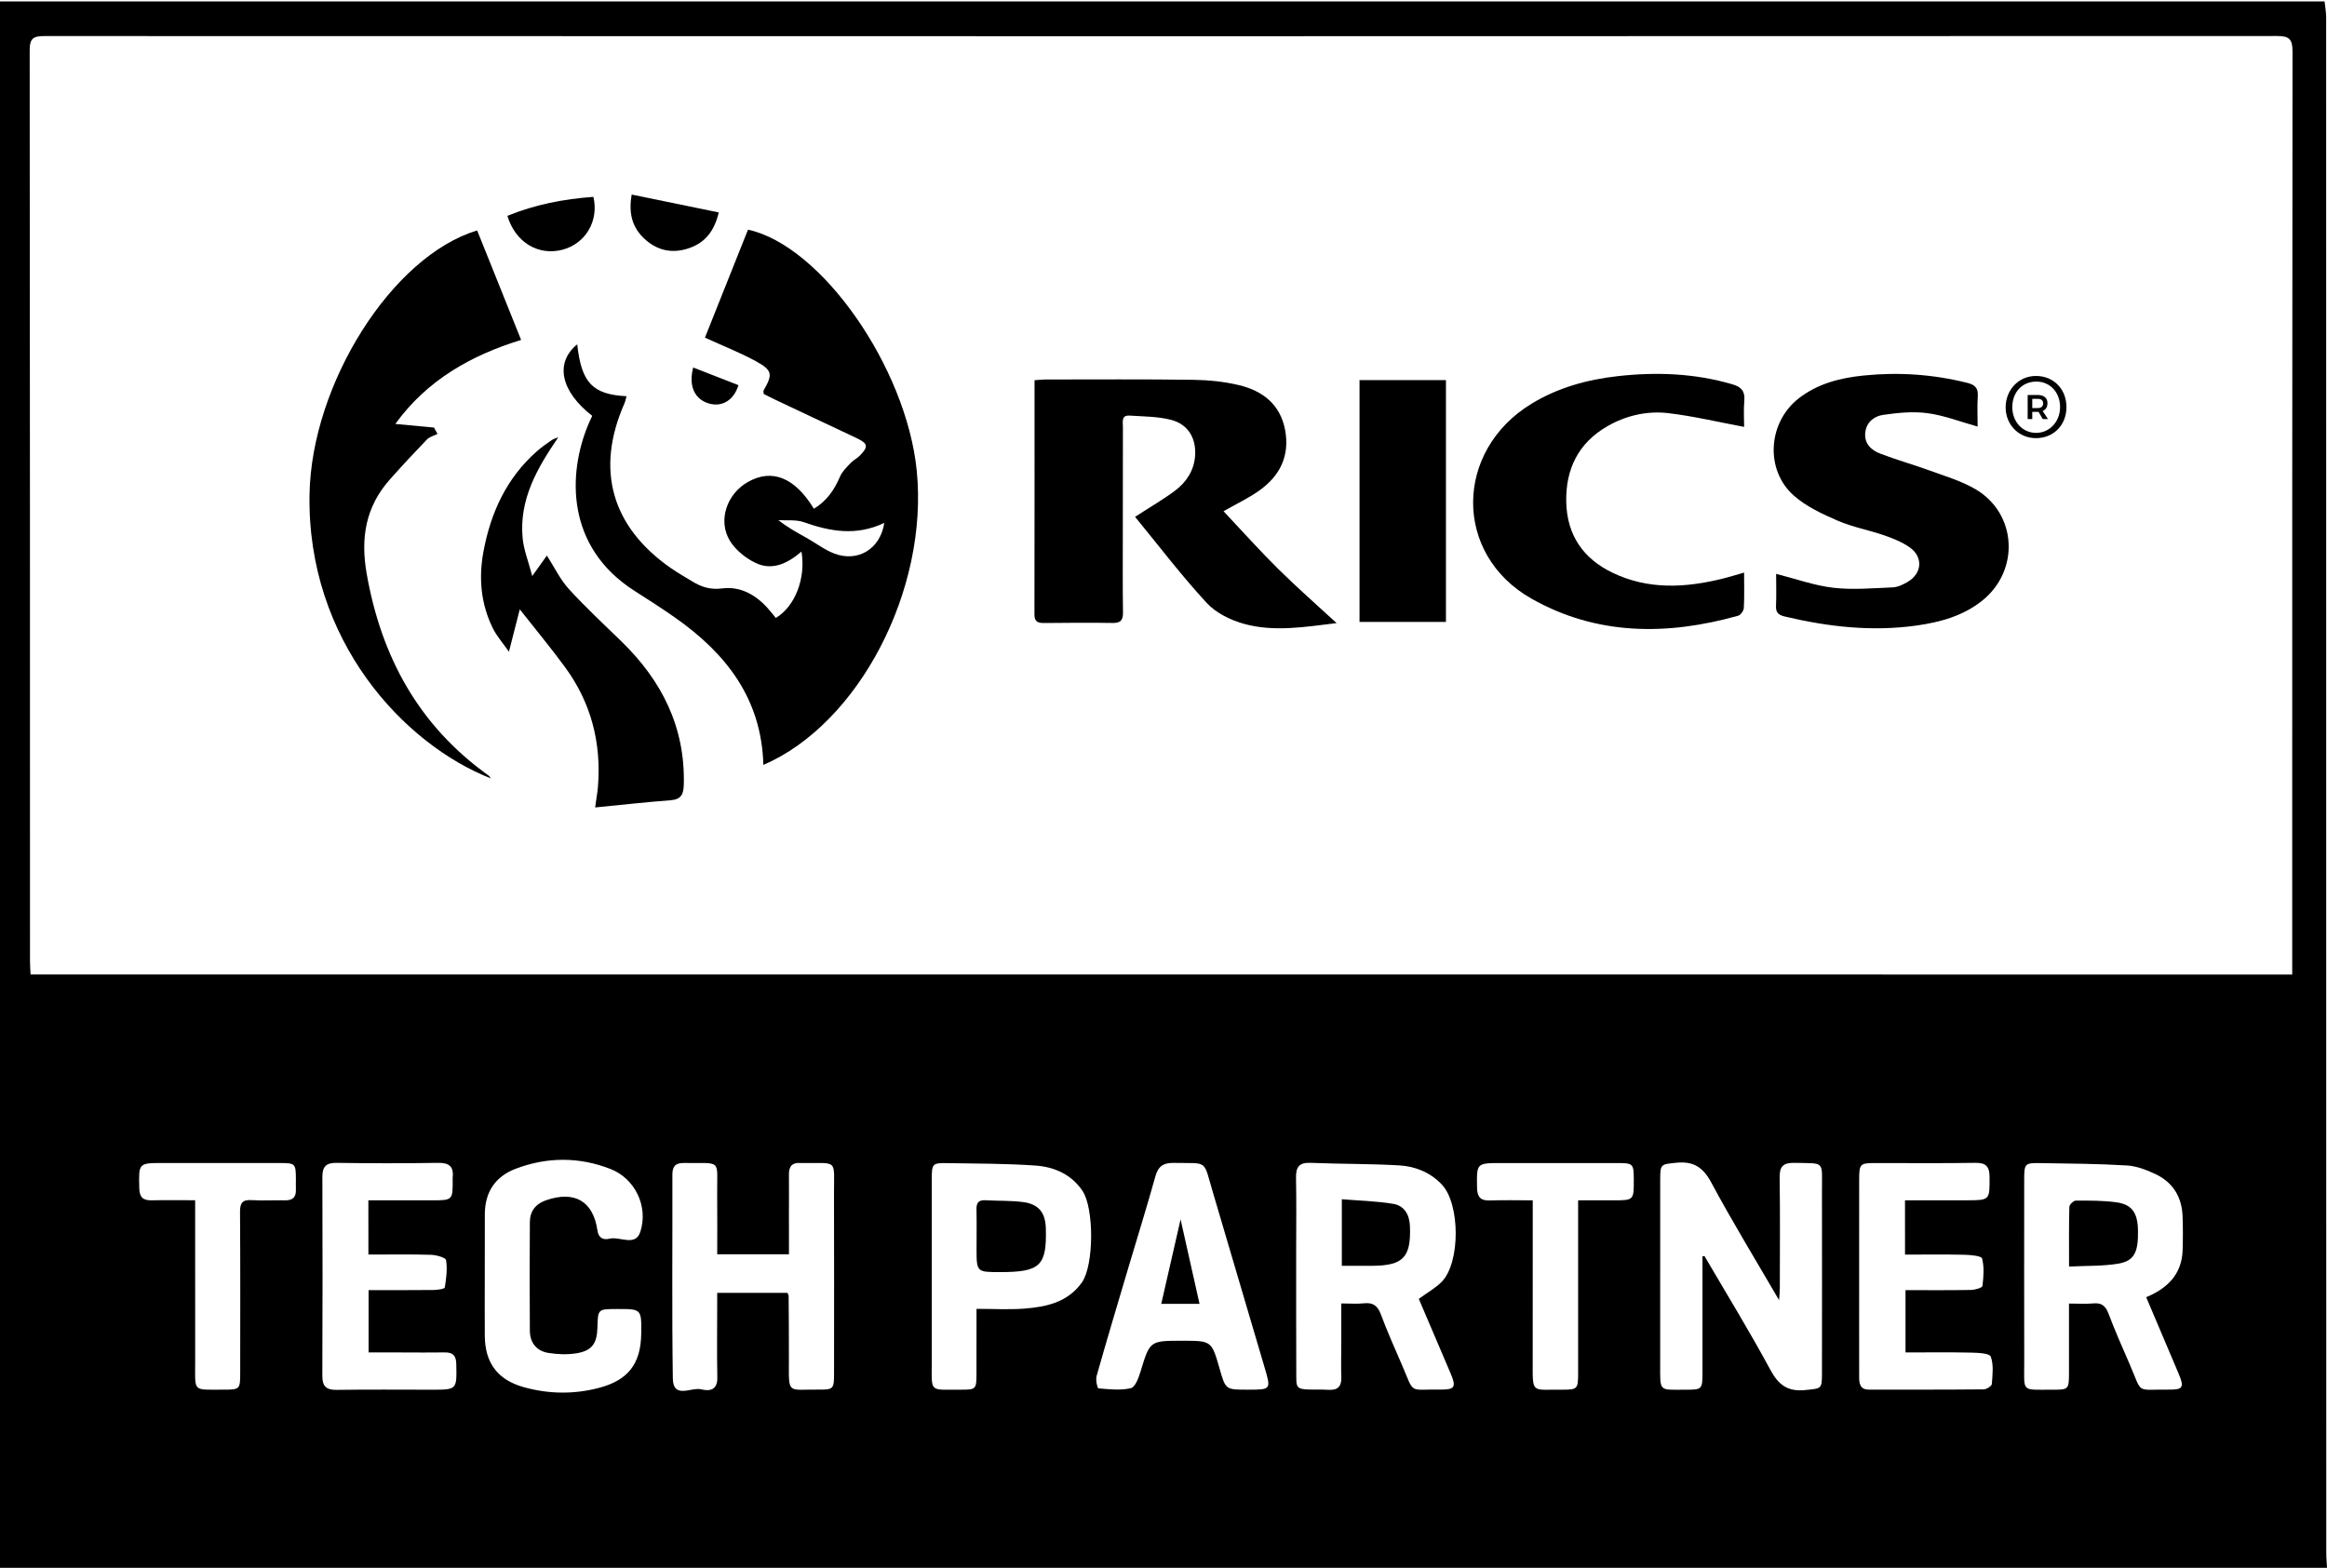
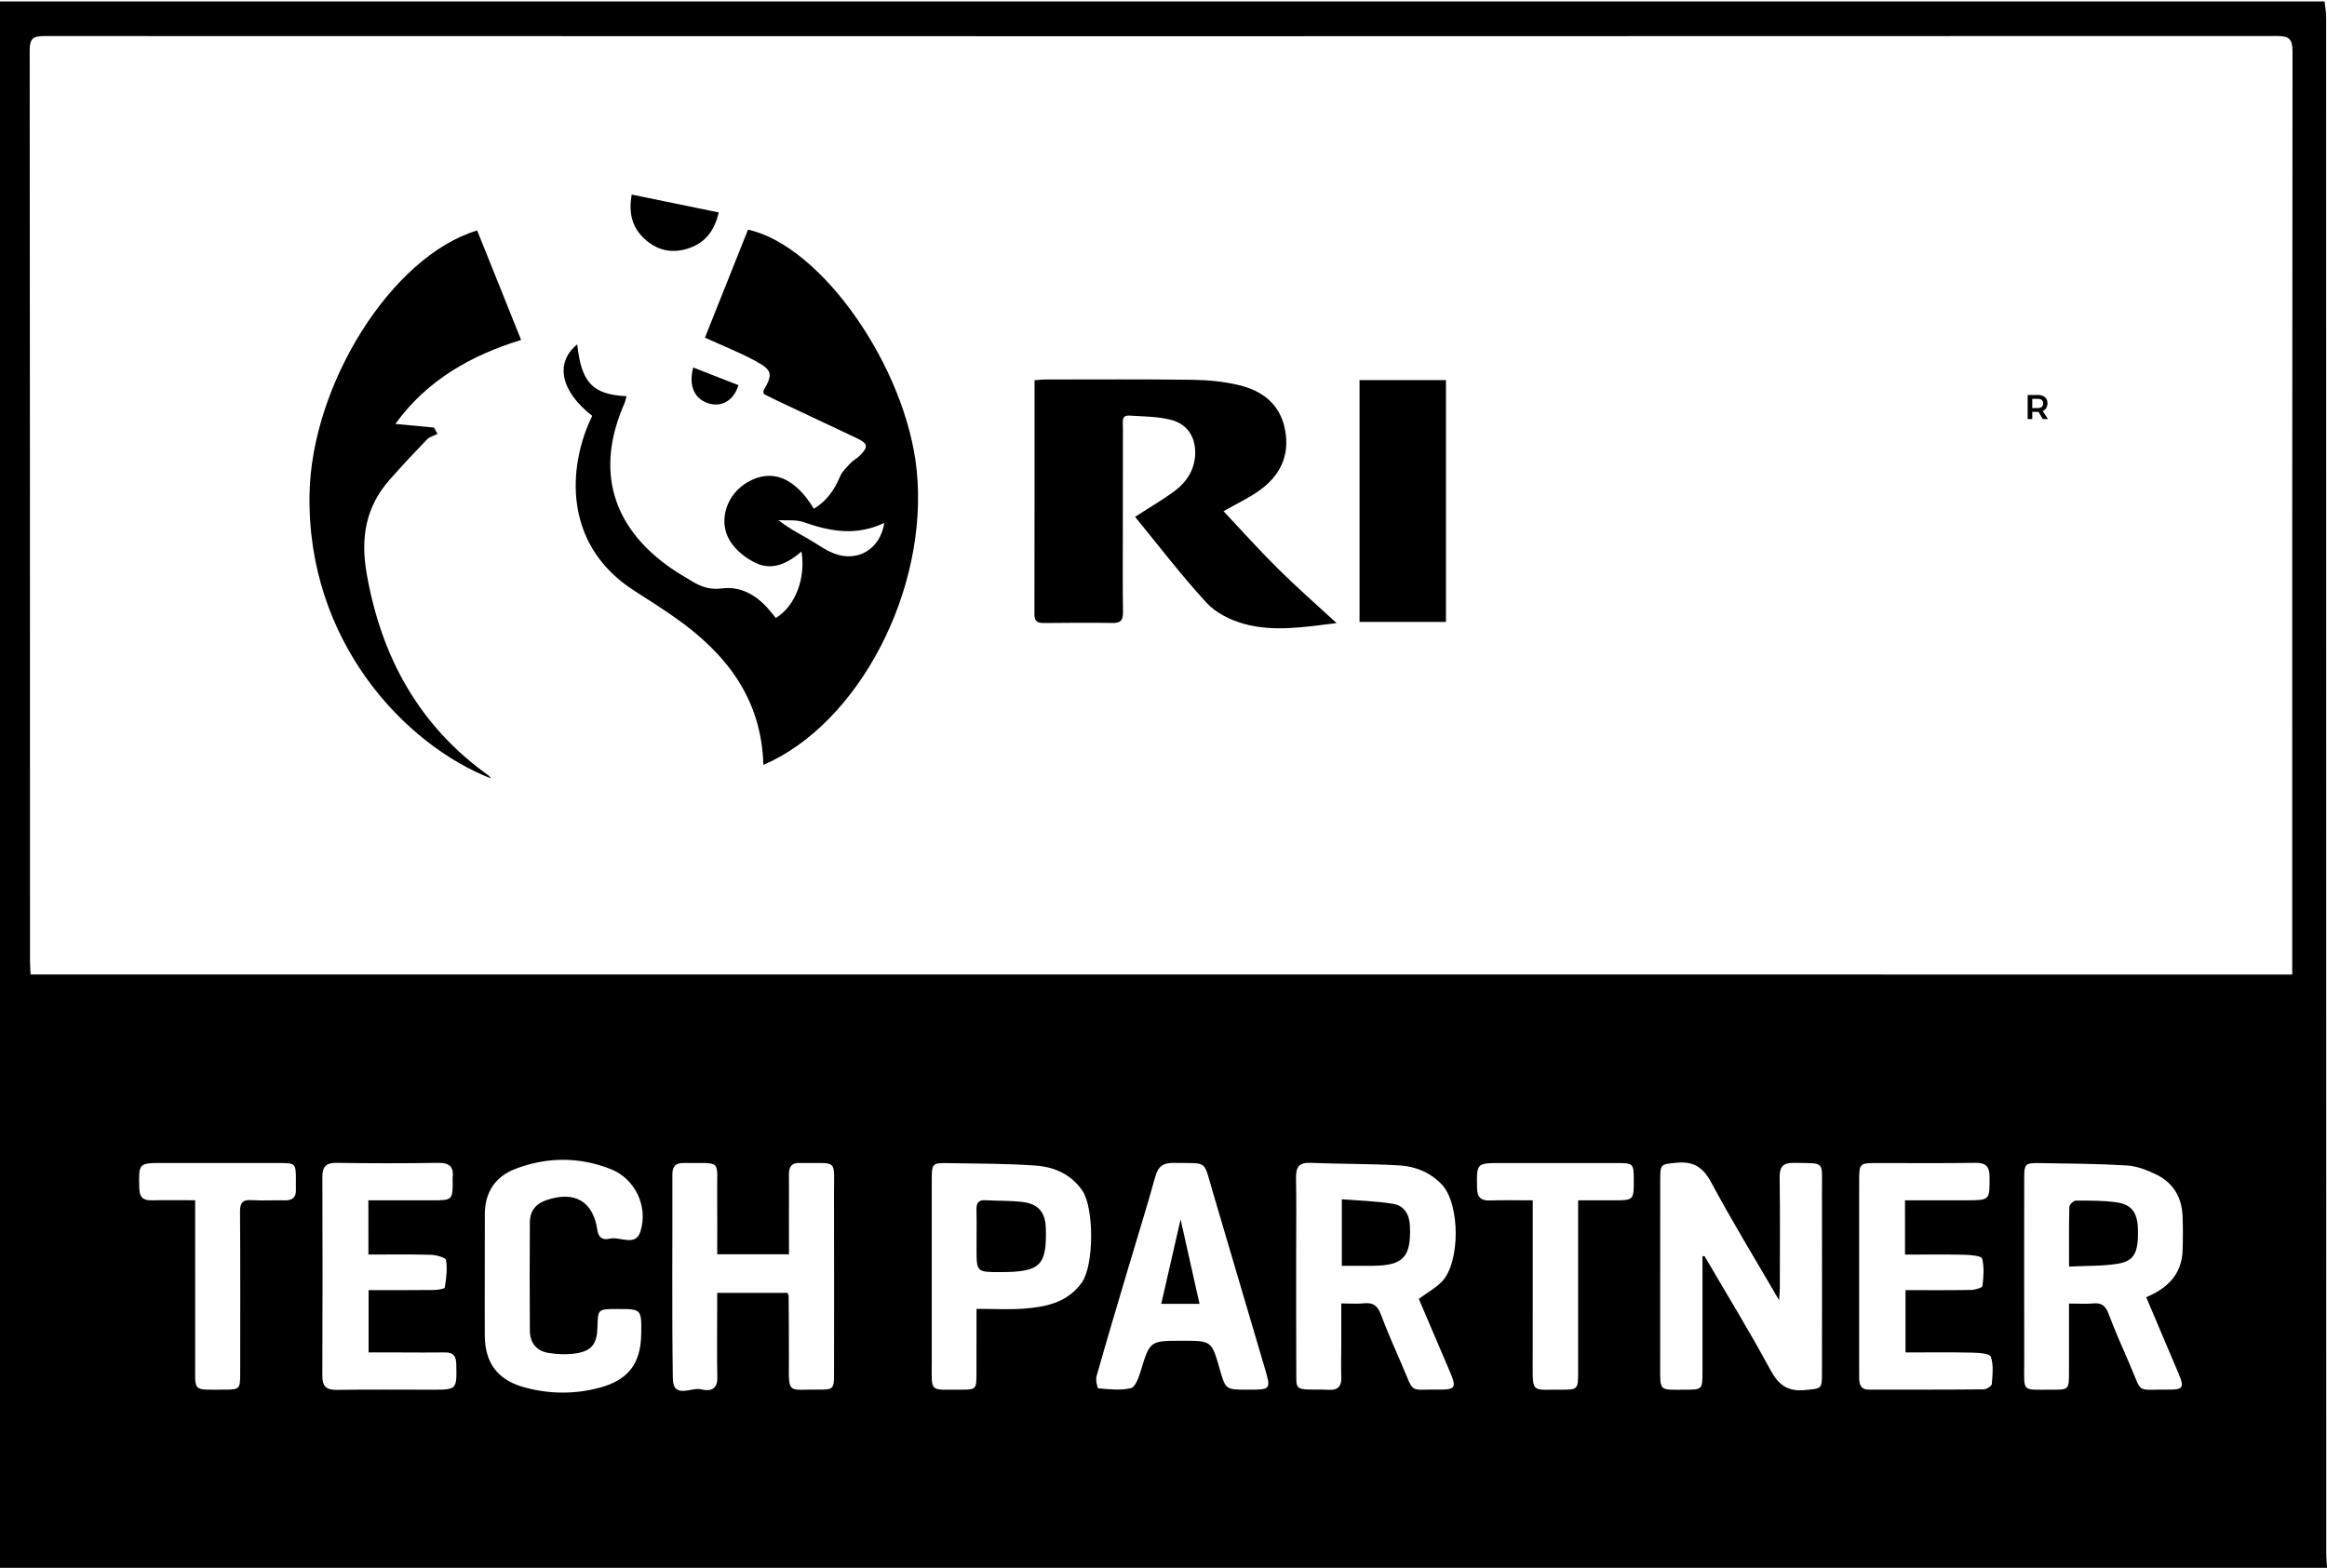
<svg xmlns="http://www.w3.org/2000/svg" version="1.1" id="Layer_1" x="0px" y="0px" viewBox="0 0 953.46 642.56" style="enable-background:new 0 0 953.46 642.56;" xml:space="preserve">
  <path d="M312.78,313.5c-0.73-27.16-15.24-45.65-36.06-60.3c-5.44-3.83-11.06-7.42-16.67-11c-28.29-18.02-27.42-48.02-19.02-68.17  c0.51-1.22,1.09-2.41,1.63-3.6c-12.98-10.07-15.4-21.77-6.15-29.31c1.73,15.72,6.24,20.56,20.22,21.27c-0.33,1.1-0.52,2.15-0.94,3.1  c-11.83,26.97-5.26,50.32,18.99,67.27c2.86,2,5.91,3.72,8.89,5.54c3.74,2.28,7.41,3.48,12.18,2.86c7.34-0.95,13.58,2.46,18.56,7.93  c1.22,1.34,2.33,2.79,3.47,4.17c7.82-4.65,12.38-16.14,10.52-27.21c-5.58,4.81-11.89,7.93-18.71,4.7c-4.1-1.94-8.28-5.28-10.61-9.1  c-5.05-8.29-1.29-19.17,7.3-24.08c9.89-5.65,19.27-1.94,27.1,10.93c5.22-3.11,8.39-7.72,10.73-13.21c0.88-2.07,2.7-3.79,4.29-5.49  c1.12-1.19,2.71-1.95,3.86-3.12c3.55-3.63,3.29-4.93-1.4-7.15c-11.13-5.28-22.28-10.5-33.41-15.76c-1.62-0.77-3.22-1.6-4.62-2.31  c-0.04-0.78-0.2-1.18-0.06-1.41c3.81-6.65,3.68-8.27-3.16-12.02c-6.53-3.57-13.52-6.29-20.87-9.65  c5.76-14.45,11.71-29.37,17.65-44.26c30.1,6.55,64.91,56.44,69.14,98.8C380.49,241.68,351.96,296.62,312.78,313.5z M362.33,214.3  c-11.55,5.52-22.24,3.49-33.03-0.3c-3.16-1.11-6.89-0.6-10.36-0.83c3.89,3.09,7.81,5.18,11.68,7.35c3.76,2.11,7.27,4.85,11.25,6.36  C351.41,230.5,360.68,225.12,362.33,214.3z" />
  <path d="M423.89,155.83c1.91-0.13,3.2-0.3,4.5-0.3c20.15,0,40.31-0.15,60.45,0.13c6.28,0.09,12.69,0.72,18.78,2.18  c9.66,2.31,16.93,7.82,18.92,18.31c2.04,10.72-2.15,18.99-10.76,25.04c-4.31,3.03-9.15,5.31-14.45,8.33  c7.43,7.89,14.61,15.94,22.26,23.52c7.62,7.55,15.7,14.62,24.07,22.34c-12.93,1.54-25.52,3.72-37.88,0.32  c-5.55-1.53-11.57-4.48-15.38-8.62c-10.33-11.21-19.59-23.4-29.32-35.26c6.21-4.03,11.53-7.08,16.4-10.74  c4.65-3.5,7.77-8.25,8.2-14.3c0.51-7.24-2.94-12.99-10.03-14.76c-5.4-1.35-11.17-1.32-16.78-1.69c-3.53-0.24-2.76,2.62-2.77,4.61  c-0.05,14.83-0.04,29.66-0.04,44.49c0,10.5-0.08,21,0.07,31.49c0.05,3.17-0.87,4.45-4.22,4.4c-9.32-0.16-18.65-0.06-27.98,0.02  c-2.49,0.02-4.09-0.36-4.08-3.48C423.91,220.02,423.89,188.21,423.89,155.83z" />
  <path d="M195.51,94.45c5.91,14.72,11.84,29.48,18.01,44.86c-20.78,6.39-38.72,16.68-51.53,34.43c5.53,0.52,10.69,1.01,15.84,1.5  c0.48,0.87,0.96,1.74,1.44,2.61c-1.46,0.73-3.26,1.14-4.33,2.25c-5.19,5.38-10.28,10.86-15.24,16.45  c-9.89,11.17-12.03,23.91-9.46,38.55c6,34.21,21.42,62.37,49.98,82.77c0.34,0.24,0.55,0.68,0.92,1.16  c-35.61-13.97-75.48-56.48-74.31-116.63C127.7,157.34,160.56,104.94,195.51,94.45z" />
-   <path d="M727.75,235.19c8.07,2.04,15.65,4.8,23.44,5.7c8,0.92,16.22,0.17,24.33-0.16c2.05-0.09,4.2-1.13,6.04-2.2  c6.03-3.49,6.54-10.3,0.84-14.25c-3.09-2.14-6.74-3.62-10.32-4.86c-6.29-2.17-12.96-3.37-19.03-5.99c-6.32-2.74-12.91-5.79-18-10.27  c-12.01-10.57-10.68-30.07,1.97-39.91c7.79-6.05,16.99-8.37,26.51-9.34c14.35-1.47,28.59-0.51,42.64,3.03  c3.14,0.79,4.42,2.16,4.2,5.46c-0.27,4.11-0.06,8.25-0.06,12.43c-7.12-1.99-13.69-4.57-20.48-5.49c-5.96-0.8-12.23-0.18-18.24,0.69  c-3.6,0.52-6.86,2.92-7.32,7.23c-0.48,4.6,2.46,7.24,6.18,8.67c6.51,2.5,13.26,4.38,19.81,6.77c6.39,2.33,13.06,4.28,18.91,7.64  c17.28,9.91,18.58,33.45,2.94,45.89c-7.85,6.24-17.12,8.76-26.78,10.13c-18.25,2.58-36.2,0.54-54-3.68  c-2.47-0.59-3.76-1.51-3.63-4.3C727.89,243.93,727.75,239.47,727.75,235.19z" />
-   <path d="M714.64,174.96c-10.53-1.97-20.66-4.39-30.93-5.62c-8.71-1.04-17.28,0.87-25.02,5.3c-12.04,6.88-17.26,17.71-16.94,31.21  c0.32,13.38,6.89,23.06,18.9,28.85c14.76,7.12,30.02,6.22,45.38,2.4c2.69-0.67,5.34-1.51,8.59-2.43c0,5.26,0.15,9.9-0.11,14.52  c-0.06,1.12-1.29,2.86-2.31,3.15c-29.11,8.19-58.01,8.16-84.75-7.02c-32.06-18.2-31.57-60.56,0.05-79.84  c10.88-6.63,22.85-9.92,35.37-11.32c15.85-1.77,31.55-1.18,46.99,3.36c3.62,1.06,5.19,2.79,4.85,6.68  C714.37,168.12,714.64,172.08,714.64,174.96z" />
-   <path d="M212.97,249.73c-1.46,5.71-2.77,10.82-4.44,17.37c-2.59-3.7-4.97-6.37-6.51-9.45c-5-10.04-5.97-20.67-3.92-31.65  c2.99-16,9.49-30.12,21.9-41.07c1.74-1.54,3.67-2.87,5.57-4.22c0.89-0.64,1.9-1.11,3.15-1.44c-8.6,12.55-16.09,25.47-14.57,41.35  c0.46,4.77,2.34,9.4,3.93,15.47c2.65-3.71,4.25-5.94,6-8.39c3.09,4.8,5.45,9.81,9.01,13.72c6.82,7.49,14.29,14.4,21.56,21.48  c16.5,16.07,26.13,35.07,25.53,58.63c-0.1,3.96-1.05,6.12-5.44,6.45c-10.06,0.76-20.1,1.9-30.89,2.95c0.52-3.8,0.97-6.19,1.16-8.61  c1.43-17.96-2.85-34.42-13.55-48.97C225.77,265.58,219.61,258.17,212.97,249.73z" />
  <path d="M557.05,155.78c11.93,0,23.5,0,35.41,0c0,33.09,0,65.93,0,99.11c-11.87,0-23.43,0-35.41,0  C557.05,221.92,557.05,189.08,557.05,155.78z" />
-   <path d="M243.14,80.68c2.3,9.86-3.2,19.06-12.46,21.61c-9.96,2.74-19.5-2.87-22.78-13.83C219.23,83.83,231.03,81.55,243.14,80.68z" />
  <path d="M258.83,79.74c12.03,2.47,23.59,4.85,35.68,7.33c-1.84,7.7-5.6,12.22-11.73,14.48c-6.97,2.57-13.49,1.31-18.9-3.85  C259.12,93.18,257.46,87.54,258.83,79.74z" />
  <path d="M284.03,150.62c6.48,2.53,12.54,4.89,18.55,7.24c-1.95,6.33-6.91,9.13-12.29,7.45  C284.64,163.55,282.04,158.24,284.03,150.62z" />
-   <path d="M846.7,166.97c-0.06,7.32-5.35,12.64-12.54,12.6c-7.09-0.03-12.5-5.65-12.37-12.85c0.13-7.25,5.65-12.76,12.64-12.64  C841.61,154.2,846.76,159.61,846.7,166.97z M824.52,166.89c0.01,5.95,4.16,10.47,9.67,10.52c5.48,0.05,9.8-4.46,9.9-10.34  c0.11-6.23-4.14-10.8-9.94-10.68C828.47,156.51,824.51,160.82,824.52,166.89z" />
  <g>
    <path d="M953.46,642.56c-318.48,0-636.96,0-955.44,0c0-213.99,0-427.98,0-641.97c318.15,0,636.29,0,954.44,0   c0.22,2.13,0.64,4.26,0.65,6.39c0.03,209.71,0.03,419.41,0.05,629.12C953.15,638.25,953.35,640.41,953.46,642.56z M939.21,399.4   c0-2.48,0-4.44,0-6.4c0-123.97-0.03-247.94,0.12-371.91c0.01-5.17-1.45-6.33-6.42-6.33c-304.93,0.12-609.87,0.11-914.8,0.02   c-4.43,0-5.96,0.98-5.95,5.74c0.14,124.47,0.11,248.94,0.13,373.41c0,1.76,0.15,3.52,0.23,5.46   C321.51,399.4,629.9,399.4,939.21,399.4z M697.57,514.86c0.28-0.02,0.55-0.04,0.83-0.06c9.06,15.51,18.47,30.83,27,46.64   c3.4,6.31,7.22,9,14.38,8.25c6.5-0.68,6.75-0.31,6.75-6.84c0.02-24.99,0.04-49.98,0-74.96c-0.02-12.39,1.35-11.01-11.25-11.3   c-4.56-0.11-6.16,1.39-6.09,6c0.22,15.16,0.09,30.32,0.07,45.48c0,1.37-0.17,2.73-0.31,4.78c-9.61-16.53-19.16-32.14-27.8-48.24   c-3.44-6.4-7.45-8.8-14.49-8.05c-6.05,0.64-6.4,0.44-6.41,6.69c-0.02,25.32,0,50.64-0.01,75.96c-0.01,11.34-0.62,10.35,10.16,10.35   c7.11,0,7.16-0.06,7.17-7.34C697.57,546.42,697.57,530.64,697.57,514.86z M581.34,532.33c3.66-2.69,6.96-4.48,9.45-7.06   c7.62-7.88,7.51-31.85-0.01-39.8c-4.69-4.96-10.83-7.45-17.39-7.84c-12.11-0.71-24.28-0.54-36.41-1.05   c-4.77-0.2-6.04,1.8-5.95,6.19c0.2,9.99,0.06,19.99,0.06,29.99c0.01,17.16-0.03,34.32,0.05,51.48c0.03,5.29,0.18,5.34,10.15,5.27   c3.76-0.03,8.58,1.43,8.3-5.27c-0.17-4.16-0.02-8.33-0.02-12.49c0-5.76,0-11.51,0-17.54c3.66,0,6.51,0.24,9.3-0.06   c3.76-0.41,5.63,1.04,6.95,4.6c2.6,7.02,5.69,13.86,8.65,20.74c5.24,12.17,2.5,9.82,15.46,10.02c6.22,0.09,6.85-0.95,4.44-6.64   C590.04,552.65,585.65,542.44,581.34,532.33z M879.38,531.65c8.99-3.76,14.61-9.61,14.92-19.27c0.15-4.66,0.16-9.33-0.02-13.98   c-0.31-7.8-3.93-13.78-10.97-17.14c-3.69-1.76-7.81-3.36-11.82-3.6c-11.77-0.72-23.59-0.78-35.39-0.97   c-6.49-0.11-6.71,0.19-6.71,6.76c-0.01,24.98-0.04,49.95,0.01,74.93c0.02,12.42-1.38,11.14,11.25,11.18   c7.07,0.02,7.08-0.02,7.09-7.31c0.01-9.12,0-18.23,0-28c3.73,0,6.86,0.22,9.94-0.06c3.37-0.31,5.03,0.94,6.23,4.13   c2.64,7,5.67,13.86,8.66,20.72c5.48,12.61,2.19,10.33,16.09,10.48c5.83,0.06,6.37-0.93,4.03-6.48   C888.36,552.77,884,542.53,879.38,531.65z M323.27,514.06c-10.04,0-19.44,0-29.4,0c0-8.33,0.07-16.44-0.02-24.56   c-0.16-14.71,2.3-12.65-13.63-12.86c-3.41-0.04-4.73,1.35-4.72,4.77c0.07,27.83-0.23,55.66,0.18,83.49   c0.13,8.69,7.61,3.49,11.66,4.51c3.37,0.85,6.68,0.32,6.57-4.8c-0.2-9.83-0.05-19.66-0.05-29.5c0-1.76,0-3.52,0-5.23   c10.13,0,19.53,0,28.81,0c0.24,0.64,0.46,0.94,0.46,1.24c0.06,8.83,0.15,17.66,0.11,26.49c-0.06,14.15-0.66,11.76,12.08,11.91   c6.15,0.07,6.42-0.27,6.42-6.57c0.01-24.5,0.06-48.99-0.02-73.49c-0.05-14.78,1.89-12.61-13.18-12.8c-0.17,0-0.33,0.01-0.5,0   c-3.45-0.31-4.83,1.4-4.79,4.73c0.06,5.5,0,11,0,16.5C323.27,503.18,323.27,508.47,323.27,514.06z M400.12,536.42   c6.93,0,13.23,0.38,19.47-0.09c9.1-0.68,17.93-2.58,23.7-10.72c4.99-7.04,5.05-30.52,0.2-37.63c-4.59-6.73-11.56-9.74-19.17-10.28   c-11.93-0.85-23.92-0.79-35.89-1c-6.46-0.11-6.65,0.16-6.65,6.81c-0.01,24.81-0.02,49.63,0,74.44c0.01,13.08-1.26,11.54,11.9,11.6   c6.22,0.03,6.41-0.2,6.42-6.48C400.14,554.44,400.12,545.83,400.12,536.42z M198.63,522.56c0,8.33-0.06,16.65,0.01,24.98   c0.09,10.97,5.24,17.92,15.74,20.91c10.29,2.92,20.71,3.07,31.07,0.35c12-3.15,17.15-9.93,17.29-22.33   c0.11-10.01,0.11-10.01-10.02-9.98c-7.74,0.02-7.74,0.02-7.93,7.57c-0.16,6.65-2.3,9.61-8.8,10.61c-3.69,0.57-7.62,0.4-11.32-0.19   c-4.87-0.79-7.54-4.2-7.57-9.15c-0.1-14.82-0.1-29.64,0-44.46c0.03-4.45,2.36-7.49,6.65-8.96c11.71-4.03,19.32,0.37,21.04,12.38   c0.46,3.23,2.54,3.97,4.92,3.38c4.28-1.06,10.66,3.44,12.68-2.89c3.33-10.44-2.27-21.76-12.16-25.65c-12.88-5.06-26.07-5.03-39-0.1   c-8.29,3.16-12.54,9.57-12.58,18.55C198.61,505.91,198.64,514.24,198.63,522.56z M511.16,569.55c9.69,0,9.68,0.01,6.98-9.14   c-7.07-23.94-14.1-47.89-21.2-71.83c-4.05-13.65-1.71-11.68-16.05-11.97c-4.15-0.08-6.32,1.33-7.48,5.49   c-3.53,12.66-7.45,25.21-11.19,37.82c-4.36,14.68-8.75,29.35-12.92,44.08c-0.44,1.55,0.33,4.97,0.76,5.01   c4.44,0.37,9.09,0.92,13.32-0.09c1.78-0.42,3.17-4.28,3.95-6.82c3.82-12.57,3.73-12.6,17.03-12.6c12.07,0,12.07,0,15.35,11.43   C502.18,569.55,502.18,569.55,511.16,569.55z M780.55,491.93c8.54,0,16.82,0.01,25.11,0c9.73-0.01,9.57-0.02,9.54-9.51   c-0.01-4.23-1.37-5.91-5.8-5.84c-13.65,0.23-27.32,0.07-40.97,0.09c-6.34,0.01-6.65,0.3-6.66,6.87   c-0.02,19.83-0.01,39.66-0.01,59.49c0,7.17,0.03,14.33,0.01,21.5c-0.01,2.8,0.57,5.01,4.03,5.01c15.66-0.02,31.31,0.03,46.97-0.12   c1.18-0.01,3.28-1.33,3.35-2.17c0.3-3.77,0.8-7.88-0.43-11.25c-0.5-1.37-5.23-1.58-8.06-1.64c-8.94-0.2-17.89-0.07-26.87-0.07   c0-8.87,0-17.06,0-25.54c9.28,0,18.09,0.08,26.9-0.08c1.62-0.03,4.52-0.88,4.62-1.64c0.47-3.72,0.77-7.69-0.14-11.24   c-0.27-1.07-4.62-1.47-7.12-1.53c-8.09-0.19-16.2-0.07-24.46-0.07C780.55,506.45,780.55,499.51,780.55,491.93z M150.93,491.94   c9.02,0,17.47,0,25.93,0c8.7,0,8.7,0,8.61-8.86c0-0.17-0.02-0.34,0-0.5c0.55-4.63-1.58-6.06-6.08-5.99   c-13.81,0.22-27.63,0.21-41.44,0c-4.37-0.06-5.87,1.53-5.86,5.81c0.1,27.15,0.09,54.29-0.02,81.44c-0.02,4.3,1.57,5.86,5.9,5.79   c12.98-0.2,25.97-0.07,38.95-0.07c10.37,0,10.25,0,10.04-10.5c-0.07-3.43-1.33-4.83-4.71-4.78c-5.99,0.09-11.98,0.02-17.98,0.01   c-4.41,0-8.82,0-13.24,0c0-8.94,0-17.01,0-25.55c9.14,0,17.93,0.05,26.71-0.05c1.57-0.02,4.4-0.43,4.5-1.02   c0.61-3.7,1.12-7.58,0.52-11.22c-0.18-1.07-4.03-2.11-6.22-2.18c-8.44-0.25-16.89-0.1-25.59-0.1   C150.93,506.59,150.93,499.65,150.93,491.94z M646.62,491.94c5.16,0,9.78,0,14.4,0c8.44,0,8.44,0,8.4-8.6   c-0.02-6.43-0.25-6.67-6.82-6.67c-15.81-0.01-31.62,0-47.43,0c-10.25,0-10.12-0.01-9.97,10.04c0.06,3.82,1.36,5.43,5.28,5.29   c5.61-0.21,11.24-0.05,17.54-0.05c0,2.56,0,4.5,0,6.44c0,19.81,0.01,39.63-0.01,59.44c-0.01,13.59-0.65,11.61,11.84,11.72   c6.5,0.06,6.77-0.27,6.77-6.72c0.01-21.64,0-43.29,0-64.93C646.62,496.1,646.62,494.31,646.62,491.94z M79.96,491.91   c0,2.33,0,3.96,0,5.59c0,20.15-0.02,40.3,0.01,60.45c0.02,12.81-1.27,11.56,11.43,11.59c6.91,0.01,7.02-0.1,7.02-6.94   c0.01-21.98,0.09-43.97-0.07-65.95c-0.03-3.74,1.08-5.03,4.83-4.79c4.48,0.29,8.99-0.03,13.48,0.09c3.12,0.08,4.7-1.15,4.58-4.37   c-0.06-1.5,0.01-3,0-4.5c-0.04-6.17-0.26-6.42-6.52-6.42c-15.98-0.02-31.96-0.01-47.94-0.01c-10.08,0-9.96,0-9.71,10.31   c0.09,3.66,1.46,5.07,5.07,4.98C67.91,491.8,73.69,491.91,79.96,491.91z" />
    <path d="M549.8,518.78c0-9.1,0-17.53,0-27.28c7.14,0.59,14.19,0.74,21.08,1.89c4.54,0.76,6.65,4.41,6.83,9.2   c0.47,12.66-2.71,16.1-15.4,16.19C558.33,518.8,554.35,518.78,549.8,518.78z" />
    <path d="M847.77,519.09c0-8.91-0.09-16.7,0.12-24.48c0.03-0.91,1.72-2.55,2.64-2.55c5.63,0,11.34-0.08,16.89,0.74   c6.23,0.92,8.46,4.4,8.59,11.43c0.17,9.05-1.51,12.58-8.19,13.69C861.5,518.96,854.98,518.72,847.77,519.09z" />
    <path d="M409.78,521.36c-9.65,0-9.65,0-9.65-9.75c0-5.31,0.09-10.62-0.03-15.93c-0.06-2.74,0.89-3.95,3.74-3.77   c5.12,0.32,10.3,0.08,15.37,0.75c6.43,0.85,9.14,4.36,9.31,10.81C428.93,518.79,426.23,521.36,409.78,521.36z" />
    <path d="M483.73,499.75c2.54,11.34,5.1,22.77,7.76,34.62c-5.1,0-10.26,0-15.68,0C478.46,522.79,481.12,511.19,483.73,499.75z" />
  </g>
  <g>
    <path d="M834.93,161.88c1.28,0,2.27,0.3,2.96,0.89c0.7,0.59,1.04,1.42,1.04,2.5c0,1.12-0.35,1.99-1.04,2.61   c-0.7,0.62-1.68,0.93-2.96,0.93h-2.23v2.95h-1.89v-9.88L834.93,161.88L834.93,161.88z M834.93,167.24c0.71,0,1.25-0.16,1.64-0.48   c0.39-0.32,0.58-0.8,0.58-1.45c0-0.62-0.19-1.08-0.58-1.39s-0.93-0.46-1.64-0.46h-2.23v3.78H834.93z M834.86,168.09h1.85l2.43,3.67   H837L834.86,168.09z" />
  </g>
</svg>